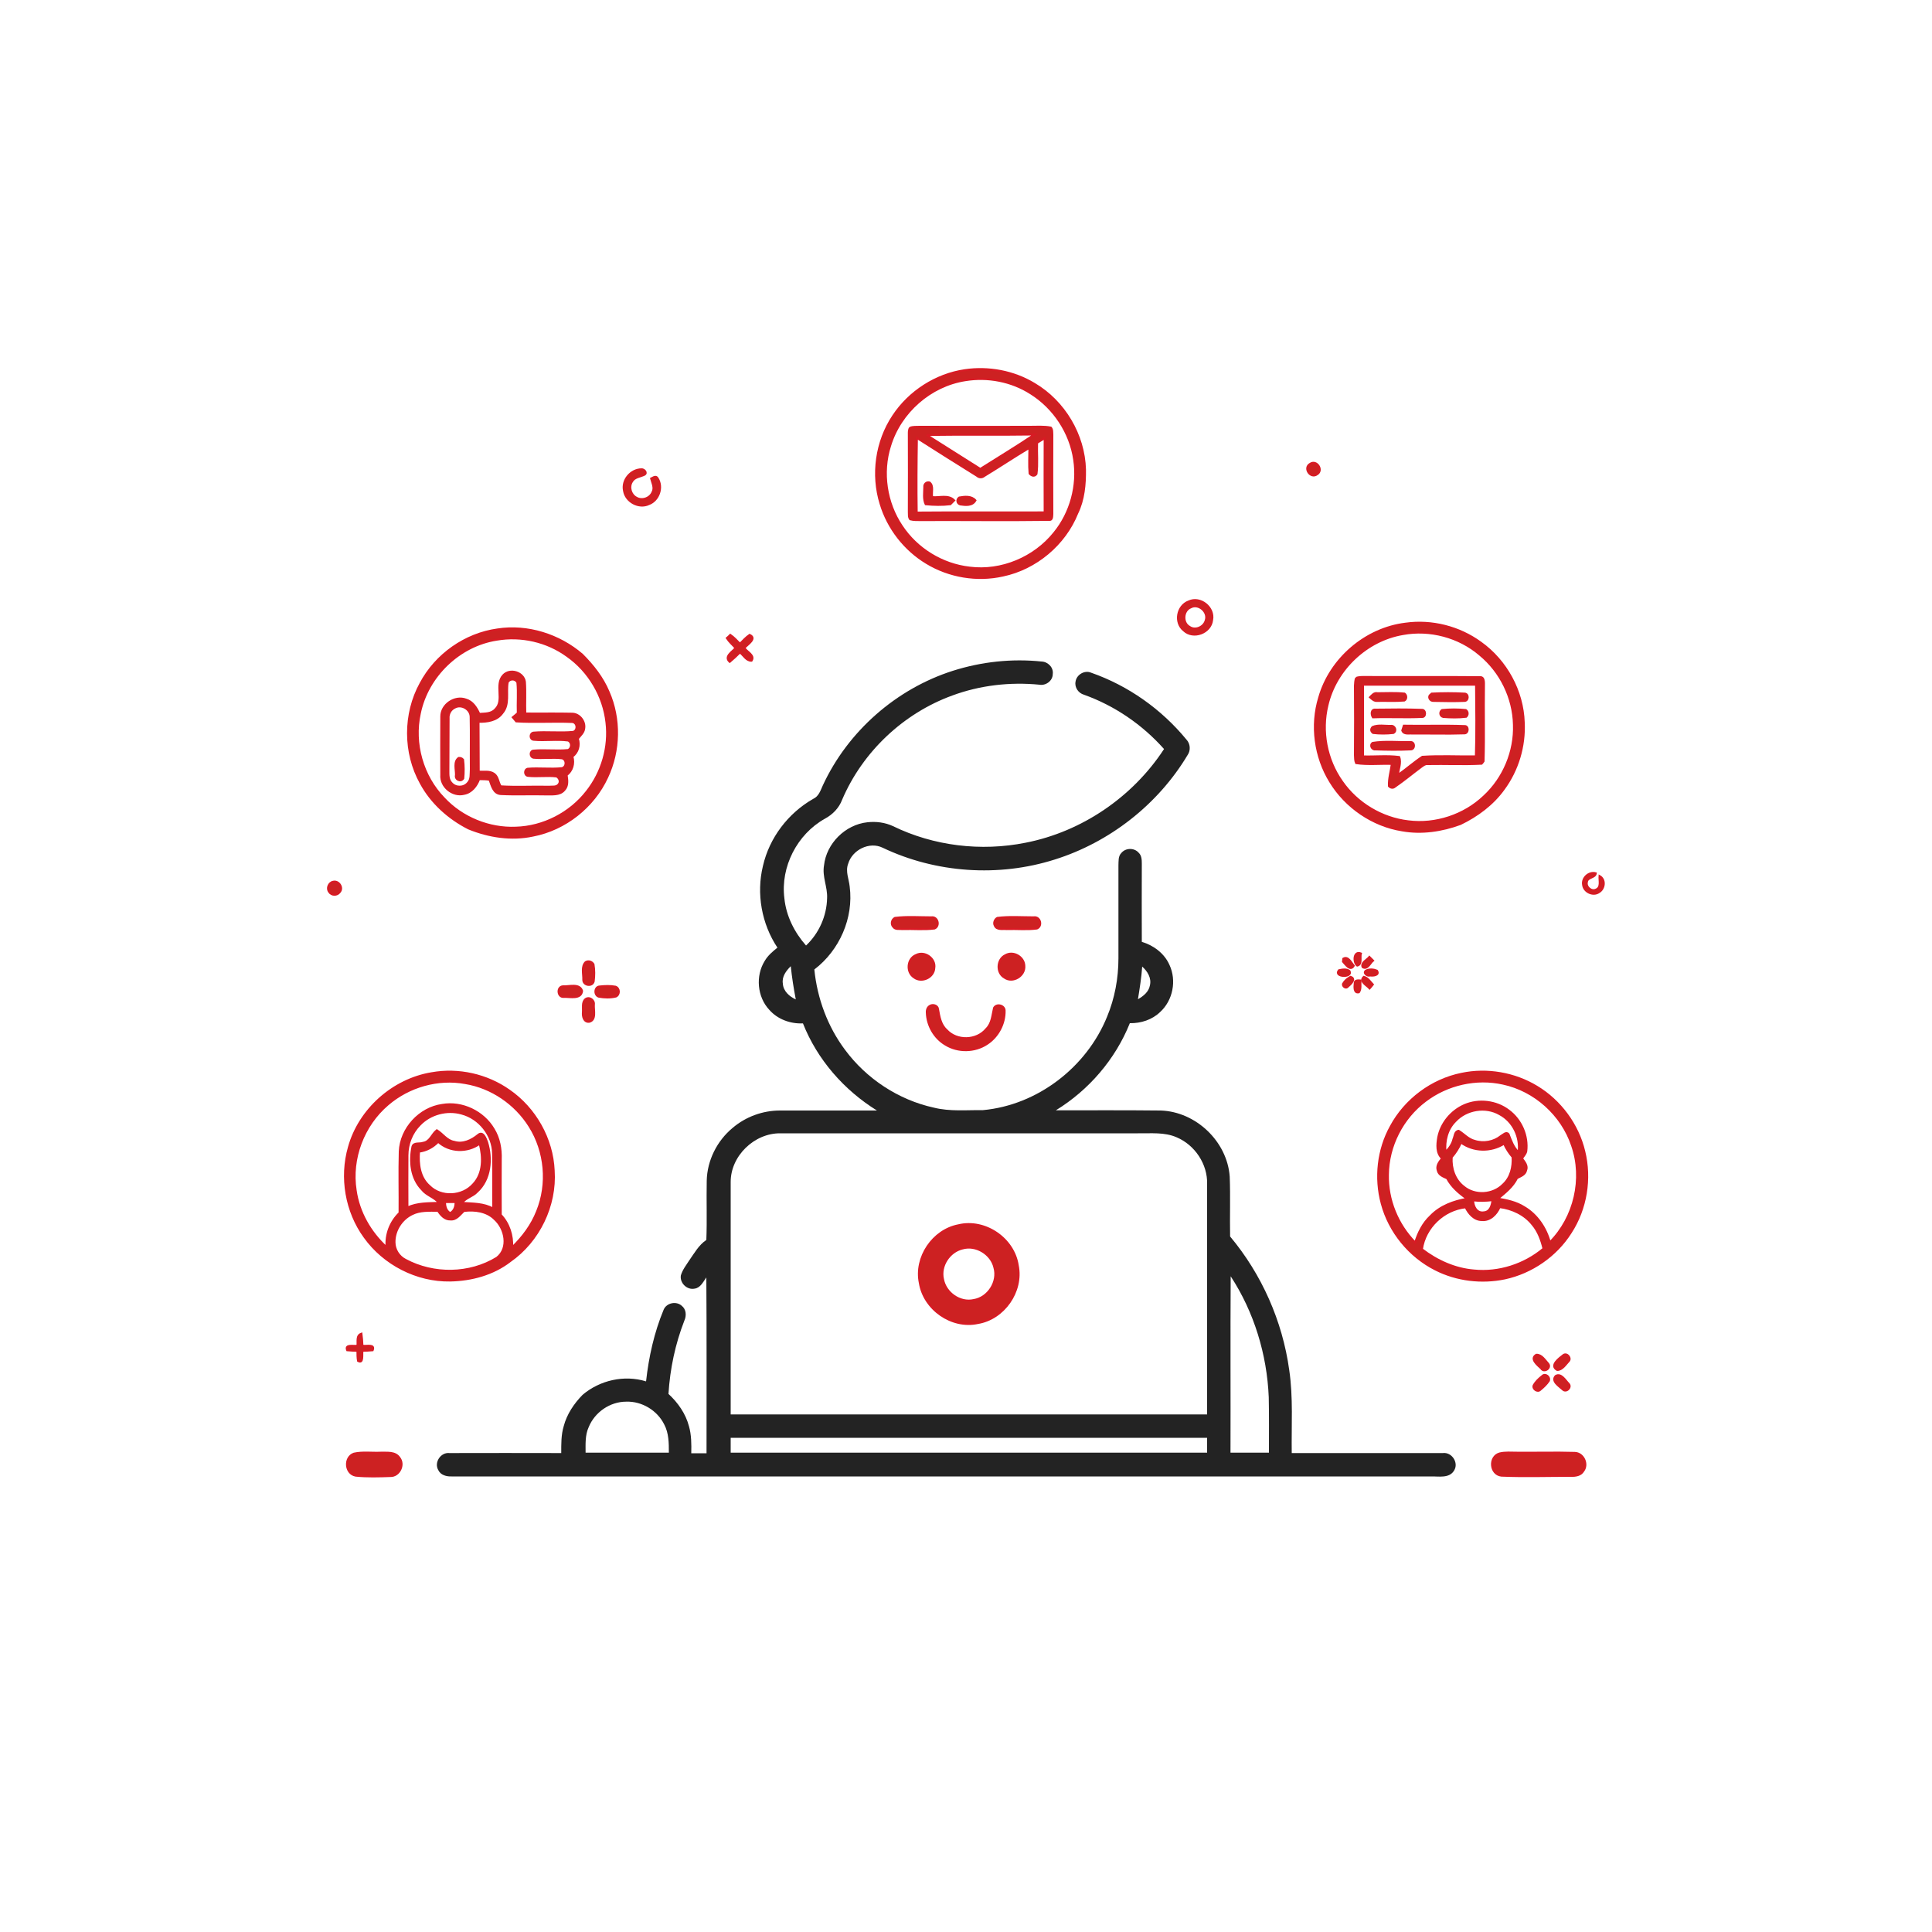
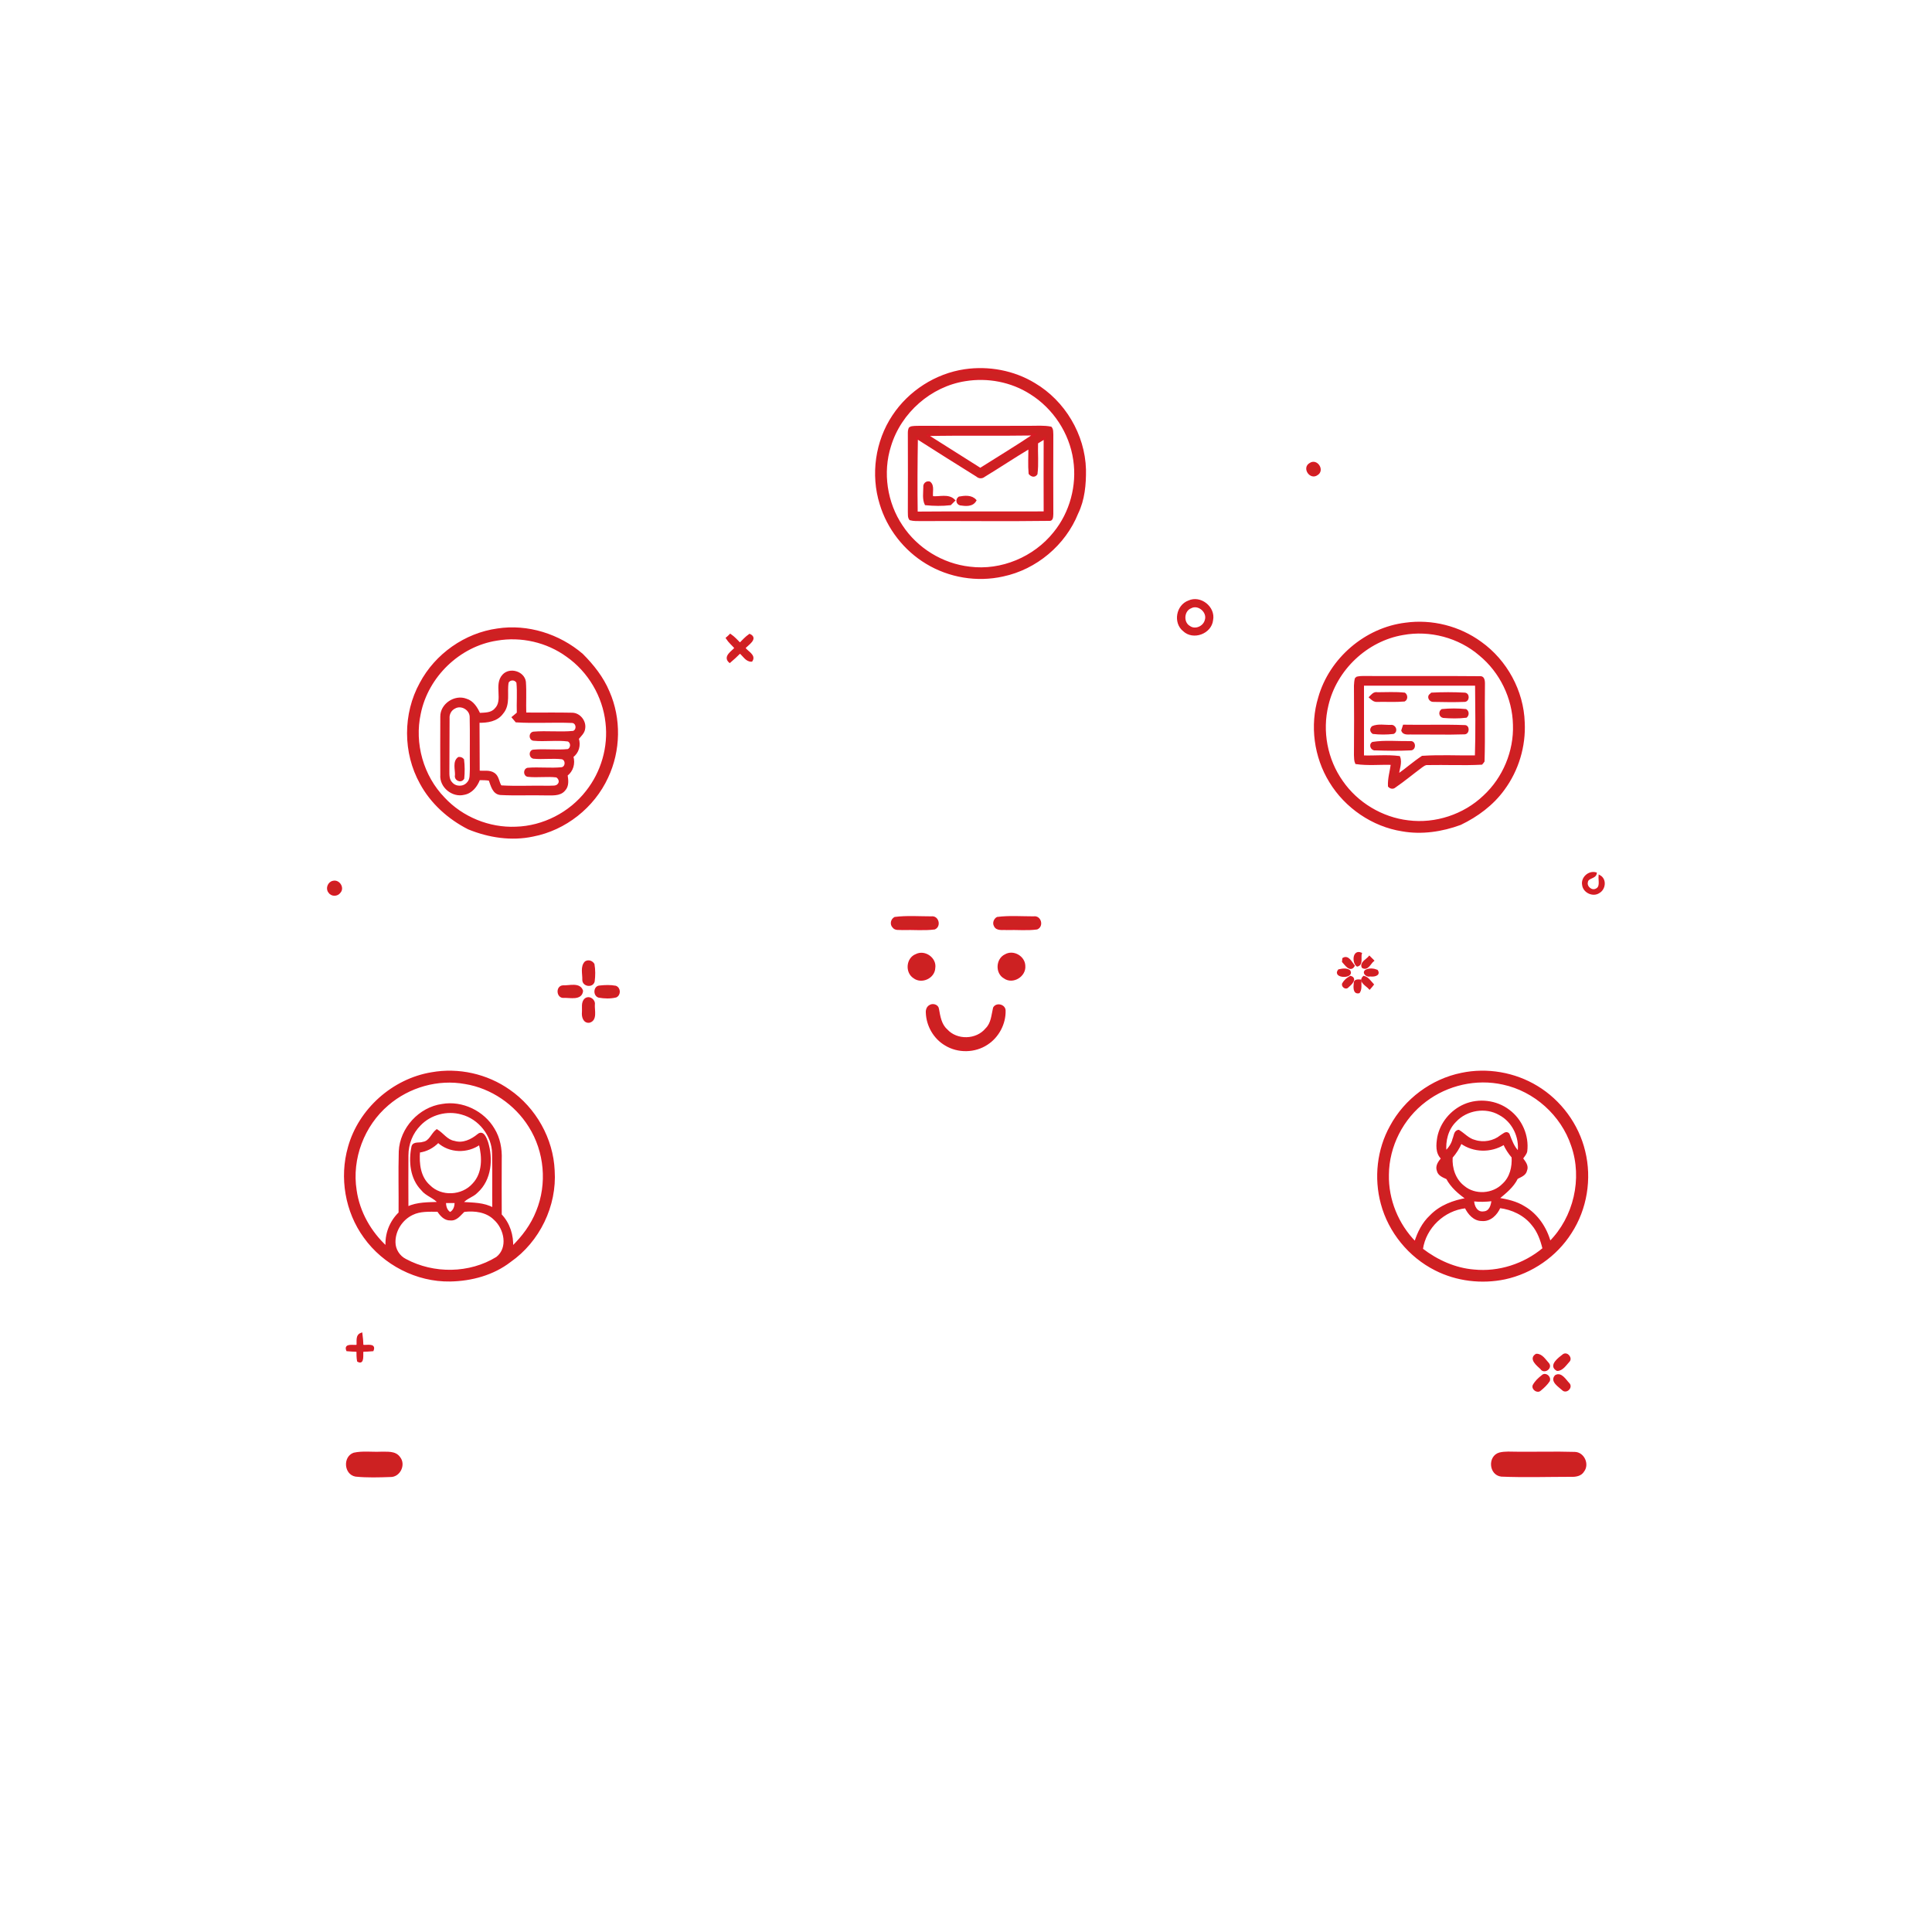
<svg xmlns="http://www.w3.org/2000/svg" version="1.1" id="Layer_1" x="0px" y="0px" viewBox="0 0 1000 1000" style="enable-background:new 0 0 1000 1000;" xml:space="preserve">
  <style type="text/css">
	.st0{fill:#CD2122;stroke:#D81A24;stroke-miterlimit:10;}
	.st1{fill:#232323;}
</style>
  <g id="_x23_2680f0ff">
    <path class="st0" d="M499.4,191.6c12.3-1.8,25.3,0.6,36,7.1c15.4,9.1,25.7,26.3,26.2,44.3c0.1,7.7-0.6,15.6-4,22.6   c-6.5,16.2-21.4,28.7-38.5,32.3c-13.4,3-27.8,0.6-39.5-6.5c-11.3-6.8-20-17.9-23.8-30.6c-4.7-15.1-2.3-32.3,6.5-45.5   C470.6,202.7,484.4,193.8,499.4,191.6 M499.6,196.8c-18,2.8-33.6,16.5-38.9,34c-4.4,13.8-2,29.5,6,41.4c7.8,11.9,21,20,35.2,21.6   c16.4,2.1,33.5-5.1,43.8-18c8.5-10.4,12.3-24.5,10.3-37.8c-2-14-10.5-26.9-22.5-34.4C523.5,197.2,511.2,194.9,499.6,196.8z" />
    <path class="st0" d="M471.1,221.3c1.6-0.4,3.2-0.4,4.9-0.4c19,0.1,38,0,57,0c3.6,0,7.3-0.3,10.9,0.4c0.9,1,0.7,2.4,0.8,3.7   c-0.1,13.7,0,27.4,0,41c-0.1,1.1,0.1,3.4-1.7,3.1c-22,0.3-44,0-66,0.1c-2,0-4,0.1-5.9-0.4c-0.9-1.1-0.6-2.6-0.7-3.8   c0.1-13.4,0-26.7,0-40.1C470.4,223.7,470.3,222.3,471.1,221.3 M479.7,225.2c9.2,5.9,18.5,11.6,27.7,17.5c9.3-5.9,18.8-11.6,28-17.8   C516.9,225.2,498.3,224.8,479.7,225.2 M474.5,265.3c22.1-0.2,44.1,0,66.2-0.1c-0.1-12.8,0-25.6,0-38.4c-1.3,0.8-2.6,1.6-3.9,2.4   c-0.2,5.4,0.4,10.8-0.3,16.1c-1,1.5-2.6,1-3.6-0.2c-0.4-4.4-0.1-8.9-0.1-13.3c-7.9,4.7-15.5,9.8-23.4,14.6   c-1.1,0.9-2.6,0.9-3.7-0.1c-10.4-6.5-20.8-13-31.1-19.6C474.4,239.5,474.3,252.4,474.5,265.3z" />
    <path class="st0" d="M678.1,240.1c3.4-2.4,7.1,3.3,3.6,5.4C678.3,248,674.4,242.2,678.1,240.1z" />
-     <path class="st0" d="M323,254.1c-1.3-5.6,3.5-11.2,9.1-11.2c1.3-0.1,3.1,1.8,1.5,2.8c-2.2,1.1-5.2,1.2-6.5,3.6   c-1.8,2.8-0.6,6.8,2.3,8.3c2.9,1.7,7,0.3,8.3-2.8c1.3-2.3-0.1-4.8-0.7-7.1c1-0.5,2.6-1.7,3.4-0.1c2.9,4.6,0.6,11.4-4.5,13.3   C330.7,263.4,323.9,259.7,323,254.1z" />
    <path class="st0" d="M478.4,252.1c-0.2-1.5,1.1-2.8,2.7-2.4c2.3,1.7,0.9,5.1,1.4,7.6c3.8,0.4,8.4-1.4,11.4,1.7   c-0.5,0.5-1.5,1.5-2,2c-4.2,0.5-8.6,0.4-12.8,0C477.8,258.3,478.4,255,478.4,252.1z" />
    <path class="st0" d="M496.5,257.5c2.8-0.5,6.3-0.9,8.4,1.5c-1.6,2.9-5.1,2.5-7.9,2.1C495.3,260.6,495,258.5,496.5,257.5z" />
    <path class="st0" d="M615.3,311.3c6-2.8,13.4,3.1,12.1,9.6c-0.7,6.7-9.8,10.1-14.7,5.4C607.7,322.3,609.2,313.5,615.3,311.3    M616.3,314.4c-4,1.6-4.4,7.9-0.7,10c3,2.2,7.6,0.2,8.5-3.4C625.5,316.7,620.3,312.2,616.3,314.4z" />
    <path class="st0" d="M727.5,322.8c13.6-1.9,27.8,1.7,38.9,9.8c13.2,9.4,21.8,25.1,22.3,41.4c0.6,12.2-3.1,24.6-10.4,34.5   c-5.7,7.9-13.7,13.8-22.4,18c-9.5,3.5-20,5.1-30.1,3.3c-15.3-2.4-29.3-12-37.3-25.2c-7.9-12.8-10.1-29.1-5.7-43.5   C688.5,341,706.8,325.3,727.5,322.8 M726.1,328.2c-18.8,3.2-34.7,18.3-39,36.8c-3.3,13.5-0.5,28.2,7.5,39.5   c7.8,11.3,20.6,19,34.3,20.6c14.1,1.8,28.9-3.1,39.2-12.9c10.2-9.4,16-23.3,15.5-37.1c-0.3-13.9-6.9-27.4-17.6-36.2   C755.2,329.6,740.1,325.6,726.1,328.2z" />
    <path class="st0" d="M257.5,325.8c15.6-2.4,31.9,2.8,43.8,13c5.6,5.6,10.6,11.9,13.7,19.3c6.1,13.9,5.8,30.4-0.7,44.2   c-7.1,15.4-21.8,27-38.4,30.2c-11.2,2.4-22.9,0.6-33.4-3.7c-10.2-5.2-19.2-13.2-24.7-23.4c-8.8-15.8-8.8-35.9-0.1-51.7   C225.6,338.8,240.8,328.1,257.5,325.8 M257.1,331.1c-19.4,3-35.9,18.9-39.8,38.2c-3.4,15.5,1.4,32.5,12.5,43.9   c9.4,10.1,23.4,15.8,37.2,15.2c14.2-0.4,28-7.5,36.7-18.7c7.9-10,11.7-23,10.2-35.7c-1.5-13.7-9.1-26.6-20.4-34.5   C283.2,332,269.8,328.9,257.1,331.1z" />
    <path class="st0" d="M376.2,330.3c0.5-0.4,1.4-1.3,1.8-1.7c1.9,1.3,3.4,3,5,4.6c1.6-1.6,3.1-3.3,5-4.6c4.1,1.9-1.2,5-2.7,6.8   c1.4,2.1,5.6,3.8,3.7,6.6c-2.7,0.1-4.1-2.8-6-4.3c-1.7,1.7-3.5,3.4-5.3,4.9c-3.1-2.8,1.4-5.2,3-7.2   C379.2,333.7,377.4,332.2,376.2,330.3z" />
-     <path class="st1" d="M493.2,347.2c14.8-4.7,30.5-6.4,45.9-4.8c3.3,0.1,6.3,3.1,5.8,6.5c0,3.5-3.6,6.1-6.9,5.5   c-15.2-1.5-30.8,0.3-45.1,5.6c-25.3,9.2-46.4,29.1-57,53.9c-1.6,4.3-4.9,7.7-9,9.9c-14.3,8-23,24.9-20.9,41.2   c0.9,9.1,5.2,17.6,11.2,24.4c6.7-6.3,10.7-15.3,10.9-24.5c0.3-5.7-2.6-11.1-1.6-16.9c1.2-11.4,11-21.2,22.5-22.4   c4.5-0.5,9.1,0.1,13.2,2c21.1,10.3,45.6,13.2,68.6,8.6c29.2-5.7,55.5-23.7,71.7-48.5c-11.2-12.6-25.5-22.4-41.4-28.1   c-2.9-0.8-5-3.8-4.4-6.8c0.5-3.6,4.7-6.1,8.1-4.6c19.2,6.7,36.4,18.9,49.3,34.6c2,2.1,2.3,5.6,0.6,8   c-15.3,25.6-40.4,45.2-68.8,54.1c-29,9.2-61.5,7-89-6.1c-6.9-3.4-15.8,1.1-17.9,8.3c-1.5,3.9,0.4,7.9,0.8,11.8   c2.1,16.3-5.3,33-18.3,42.9c1.5,15,6.9,29.6,15.9,41.6c11.1,15,27.7,25.9,45.9,29.9c8.4,2.1,17,1.2,25.5,1.3   c28.2-2.6,53.6-22.2,64.2-48.3c4-9.6,5.9-20,5.9-30.3c0-16,0-32,0-48c0.1-2.2-0.2-4.8,1.5-6.5c2.2-2.7,6.7-2.8,9-0.1   c1.5,1.4,1.6,3.6,1.6,5.6c0,13.5-0.1,27,0,40.5c6.1,1.8,11.7,6,14.3,11.9c3.8,8.1,1.8,18.4-4.8,24.4c-4.1,4-9.9,5.9-15.7,5.8   c-7.5,18.7-21.2,34.6-38.3,45.1c18.1,0,36.2-0.1,54.3,0.1c18.2,0.6,34.4,16,35.7,34.2c0.4,10.3,0,20.7,0.2,31   c16.4,19.6,27.1,43.8,30.6,69.1c2.1,14.2,1.1,28.6,1.3,43c26.1,0,52.1,0,78.2,0c4.7-0.6,8.4,5.1,5.8,9.1c-2.5,4.1-7.9,2.9-11.9,3   c-169,0-338,0-507,0c-2.6,0.1-5.6-0.7-6.8-3.2c-2.4-4,1.2-9.4,5.7-8.9c19.3-0.1,38.6,0,57.9,0c0-4.7-0.1-9.4,1.3-14   c1.6-6.1,5.3-11.6,9.7-16.1c8.9-7.6,21.6-10.5,32.9-7c1.4-12.7,4.2-25.3,9.1-37.1c1.5-3.6,6.6-4.6,9.4-2c2.3,1.8,2.5,5.1,1.3,7.7   c-4.7,12.1-7.4,24.9-8.2,37.9c4.9,4.5,8.9,10.2,10.6,16.7c1.3,4.5,1.3,9.3,1.2,14c2.6,0,5.3,0,7.9,0c0-30.3,0.1-60.7-0.1-91   c-1.6,2.2-3,5.4-6.1,5.8c-3.9,0.8-7.7-2.9-7.1-6.8c0.8-2.9,2.8-5.4,4.4-7.9c2.6-3.7,4.9-7.9,8.8-10.5c0.4-10.2,0-20.4,0.2-30.6   c0.2-10.5,5.3-20.7,13.4-27.4c6.8-5.8,15.6-9,24.5-9c16.7,0,33.5,0,50.2,0c-17.1-10.6-30.9-26.4-38.3-45.1   c-6.5,0.3-13.1-2.1-17.4-7c-6.3-6.7-7.2-17.6-2.4-25.3c1.6-2.8,4.1-4.9,6.6-6.9c-8.2-12.3-11-28-7.5-42.3c3.3-14.5,13-27.3,26-34.7   c2.9-1.3,3.8-4.4,5-7C438.9,378.4,464,356.5,493.2,347.2 M405.2,509.1c0.2,3.9,3.4,6.7,6.7,8.2c-1.1-5.7-2-11.4-2.6-17.2   C406.9,502.5,404.6,505.5,405.2,509.1 M591.2,500.3c-0.4,5.7-1.3,11.3-2.2,16.9c2.8-1.6,5.6-3.8,6.2-7.2   C596.1,506.2,593.9,502.7,591.2,500.3 M378.2,611.9c0,40.1,0,80.2,0,120.2c82.2,0,164.4,0,246.6,0c0-39.7,0-79.5,0-119.2   c0.3-10.3-6.3-20.2-15.7-24.2c-6.3-2.8-13.4-2-20.1-2.1c-61.7,0-123.4,0-185,0C390.5,586.4,378.1,598.3,378.2,611.9 M637,660.6   c-0.2,30.4,0,60.9-0.1,91.3c6.6,0,13.3,0,19.9,0c0-9.6,0.1-19.1-0.1-28.7C655.8,701.1,649.1,679.1,637,660.6 M304.7,738.7   c-1.9,4.1-1.6,8.8-1.6,13.2c14.4,0,28.7,0,43.1,0c0-4.9,0-10.1-2.4-14.6c-3.6-7.3-11.6-12.1-19.7-11.8   C315.7,725.5,307.8,731,304.7,738.7 M378.2,744.2c0,2.6,0,5.1,0,7.7c82.2,0,164.4,0,246.6,0c0-2.6,0-5.1,0-7.7   C542.6,744.2,460.4,744.2,378.2,744.2z" />
    <path class="st0" d="M260.5,349.5c3.4-3.7,10.5-1.6,11.2,3.4c0.4,5.5,0,10.9,0.2,16.4c8,0.1,16.1-0.1,24.2,0.1   c3.8,0,6.9,3.9,6.3,7.6c-0.2,2.2-2,3.7-3.3,5.3c1.1,3.5,0.1,7.1-2.8,9.3c1,3.6,0,7.3-3,9.6c0.4,2.6,0.8,5.6-1.2,7.7   c-2.4,2.9-6.6,2.2-9.9,2.3c-7.7-0.2-15.4,0.2-23.1-0.2c-3.8-0.3-4.6-4.5-5.7-7.4c-1.8-0.3-3.6-0.3-5.4-0.3   c-1.3,3.5-3.9,6.9-7.8,7.6c-5.9,1.5-12.3-3.7-11.8-9.8c0-10.1-0.1-20.1,0-30.2c-0.1-6.2,7-11,12.8-8.8c3.5,1,5.5,4.3,6.9,7.4   c2.9-0.2,6.2,0,8.3-2.4C261.2,362.5,255.9,354.4,260.5,349.5 M262.8,353.1c-1,5.3,1.1,11.5-2.8,16c-2.8,3.9-7.8,4.6-12.3,4.5   c0.1,8.6,0,17.2,0.1,25.8c2.6,0.2,5.6-0.5,7.9,1.1c2.2,1.5,2.1,4.5,3.5,6.5c8.3,0.5,16.6,0,24.9,0.2c1.7-0.2,3.9,0.4,5.1-1.3   c1.1-1.4,0.2-3.3-1.1-4c-4.9-0.6-9.8,0.2-14.7-0.3c-2-0.1-2.2-3.2-0.3-3.7c5.9-0.5,11.8,0.3,17.7-0.3c2.5-0.5,2.6-4.5,0.1-5.1   c-4.9-0.6-9.9,0.2-14.8-0.3c-2-0.5-1.9-3.7,0.2-3.7c5.9-0.5,11.9,0.3,17.8-0.3c1.9-1,2-3.9,0-4.9c-6-0.8-12,0.2-18-0.4   c-1.9-0.3-2-3.3,0-3.7c6.9-0.6,13.8,0.3,20.7-0.4c2.5-1,1.9-5.1-0.8-5.1c-9.6-0.4-19.2,0.3-28.8-0.3c-0.4-0.5-1.4-1.6-1.8-2.1   c0.9-0.7,1.7-1.5,2.6-2.2c-0.2-5.3,0.3-10.5-0.2-15.8C266.8,351.2,263.9,351.2,262.8,353.1 M235.3,366.3c-2.1,1-3.3,3.3-3.1,5.6   c-0.1,9,0,18.1-0.1,27.1c0,2.1-0.1,4.6,1.6,6.3c2.1,2.5,6.3,2.5,8.4,0c1.9-1.9,1.4-4.8,1.6-7.2c-0.1-9,0.1-18.1-0.1-27.1   C243.5,367,238.7,364.3,235.3,366.3z" />
    <path class="st0" d="M701.9,350.9c1.6-0.6,3.4-0.5,5.1-0.5c19.6,0.1,39.3-0.1,58.9,0.1c2.5-0.3,2.2,2.9,2.2,4.5   c-0.2,13,0.2,26-0.2,39c-0.2,0.3-0.7,1-1,1.3c-9.4,0.5-18.7,0-28.1,0.2c-1.2-0.1-2.1,0.7-3,1.3c-4.6,3.4-9,7.1-13.8,10.4   c-1,0.9-2.3,0.6-3.1-0.3c-0.2-3.9,1-7.7,1.5-11.5c-6.2-0.2-12.4,0.5-18.5-0.4c-0.6-1.3-0.5-2.7-0.6-4.1c0.1-12,0.1-24,0-36   C701.4,353.6,701.4,352.2,701.9,350.9 M705.5,354.4c0,12.4,0,24.7,0,37.1c6.2,0.2,12.5-0.5,18.7,0.3c1.2,3-0.4,6.3-0.6,9.3   c4.3-3,8.2-6.5,12.6-9.4c9.2-0.6,18.5-0.1,27.7-0.2c0.4-12.4,0.2-24.7,0.1-37.1C744.5,354.4,725,354.4,705.5,354.4z" />
    <path class="st0" d="M709.1,360.9c1.1-1.1,2.1-2.5,3.9-2.1c4.6,0,9.3-0.3,14,0.2c1.2,0.9,1.2,2.9-0.1,3.6   c-4.6,0.4-9.3,0.1-13.9,0.2C711.3,363,710.2,361.9,709.1,360.9z" />
    <path class="st0" d="M740.5,359.5l0.5-0.5c5.7-0.3,11.4-0.3,17,0c2.3,0,2.2,3.8,0,3.8c-5.3,0.2-10.7,0.1-16,0   C740.2,363,738.8,360.6,740.5,359.5z" />
-     <path class="st0" d="M710.6,371.3c-1-1.5-1-4.3,1.4-4c8-0.1,16-0.2,24,0.1c2.1-0.1,2.2,3.9,0,3.7   C727.6,371.5,719.1,371,710.6,371.3z" />
    <path class="st0" d="M746.4,367.5c4.1-0.4,8.2-0.4,12.3,0c1.2,0.8,1.3,2.5,0.2,3.5c-4,0.5-8,0.4-11.9,0.1   C745.2,370.7,745,368.4,746.4,367.5z" />
    <path class="st0" d="M710.4,376.3c2.9-1.3,6.4-0.5,9.5-0.6c2.1-0.3,3.3,2.7,1.3,3.7c-3.5,0.4-7.1,0.4-10.5,0   C709.5,378.5,709.4,377.4,710.4,376.3z" />
    <path class="st0" d="M725.8,378.1c0.2-0.6,0.6-1.9,0.8-2.5c10.5,0.2,21-0.2,31.4,0.2c2.3-0.2,2.2,3.9-0.1,3.8c-9,0.3-18,0-26.9,0.1   C729.2,379.5,726.6,380.3,725.8,378.1z" />
    <path class="st0" d="M710.5,384.5c6.3-1,13-0.3,19.5-0.4c2.5-0.3,2.5,4,0,3.8c-6,0.3-12.1,0.2-18.1,0   C710.1,388.2,708.8,385.6,710.5,384.5z" />
    <path class="st0" d="M237.4,392.3c0.9-0.1,1.7,0.2,2.3,0.9c0.4,3.2,0.4,6.5,0.1,9.7c-1.3,2.1-4.4,0.6-3.8-1.7   C236.1,398.3,234.7,394.2,237.4,392.3z" />
    <path class="st0" d="M819.4,458c-0.7-3.6,3-7,6.6-6c-0.3,2.5-4.3,1.9-4.6,4.5c-0.7,2.6,2.4,5.2,4.8,3.9c2.7-1.2,1.5-4.7,1.7-7   c3.3,1.8,2.7,6.7-0.3,8.4C824.6,463.9,819.8,461.7,819.4,458z" />
    <path class="st0" d="M172.4,456.4c2.9-0.8,5.5,3.1,3.4,5.4c-1.3,1.8-4.2,1.8-5.4-0.1C168.9,459.8,170.2,456.8,172.4,456.4z" />
    <path class="st0" d="M463.2,475.1c6.2-0.8,12.6-0.3,18.9-0.3c3.3-0.5,4.6,4.5,1.6,5.8c-5.5,0.7-11.1,0.1-16.6,0.3   c-1.5-0.2-3.6,0.4-4.7-1.1C461,478.4,461.5,476,463.2,475.1z" />
    <path class="st0" d="M516.2,475.1c6.2-0.8,12.5-0.3,18.8-0.3c3.4-0.6,4.8,4.5,1.7,5.8c-5.2,0.7-10.4,0.1-15.7,0.3   c-2-0.2-5.1,0.6-6.1-1.8C514.1,477.7,514.9,475.8,516.2,475.1z" />
    <path class="st0" d="M702.5,499.8c-2.2-1.6-2-7.9,1.9-6.3C703.8,495.5,705.2,499.2,702.5,499.8z" />
    <path class="st0" d="M474.2,494.3c4.4-2.3,10.2,1.8,9.4,6.7c-0.2,5-6.6,7.9-10.5,4.9C468.9,503.2,469.5,496.1,474.2,494.3z" />
    <path class="st0" d="M520.4,494.4c4.1-2.4,9.7,0.9,9.8,5.5c0.5,5.2-6,9.2-10.3,6.1C515.6,503.6,515.9,496.5,520.4,494.4z" />
    <path class="st0" d="M695.3,496.2c2.5-1.5,4.1,2.1,5.4,3.7c-1.8,3-4.2-0.7-5.6-2.2C695.1,497.3,695.3,496.6,695.3,496.2z" />
    <path class="st0" d="M705.3,500.6c-1.1-2.3,2.3-3.8,3.5-5.3c0.5,0.5,1.4,1.4,1.9,1.9C709.1,498.5,707.8,502.1,705.3,500.6z" />
    <path class="st0" d="M303.1,498c1.5-0.9,3.2-0.3,4.1,1.1c0.5,2.9,0.5,5.9,0.1,8.9c-0.8,2.9-5.5,2.1-5.4-0.9   C302,504.1,300.8,500.3,303.1,498z" />
    <path class="st0" d="M693,502.2c1.8-0.4,4-0.8,5.5,0.4C700.5,506.2,690,505.9,693,502.2z" />
    <path class="st0" d="M707.2,502.3c1.7-0.8,3.8-0.6,5.5,0.1c1.6,2.4-2,2.8-3.6,2.5C707.5,505.5,705.2,503.3,707.2,502.3z" />
    <path class="st0" d="M698.2,506.1l0.8-0.5c3.2,0.9,0.1,3.9-1.3,5c-0.9,1.4-2.9,0-2.6-1.3C695.8,508,696.9,506.9,698.2,506.1z" />
    <path class="st0" d="M708.9,511.6c-1.5-1.7-5.6-3.6-3-6c2.1,0.5,3.3,2.5,4.7,4C710.1,510.3,709.5,510.9,708.9,511.6z" />
    <path class="st0" d="M701.2,509c-0.2-1.8,1.9-1.6,3-1.5c-0.2,2,0.4,4.3-0.8,6.1C700.7,514.3,701,510.7,701.2,509z" />
    <path class="st0" d="M291.4,510.5c3.2,0.2,8.6-1.7,9.9,2.4c-0.5,4.5-6.2,3-9.3,3.1C288.5,516.5,288,510.7,291.4,510.5z" />
    <path class="st0" d="M310.4,510.6c2.7-0.3,5.5-0.4,8.2,0.1c2.2,0.8,2.3,4.1,0.2,5.1c-2.9,0.7-5.9,0.6-8.8,0.1   C307.4,515.2,307.6,510.7,310.4,510.6z" />
    <path class="st0" d="M303.1,517.1c2-1.4,4.7,0.6,4.3,2.9c-0.2,2.9,1.4,8-2.5,8.9c-2.7,0.2-3.4-2.8-3.2-4.9   C301.9,521.7,301.1,518.7,303.1,517.1z" />
    <path class="st0" d="M481.4,520.6c1.4-0.9,3.9-0.2,4.1,1.6c0.7,3.9,1.3,8.1,4.4,10.9c5.3,5.9,15.6,5.6,20.6-0.5   c3-2.9,3.1-7.2,4-10.9c1.3-2.4,5.4-1.4,5.5,1.3c0.2,6.8-3.4,13.6-9.1,17.3c-6.3,4.2-15,4.4-21.5,0.4c-5.8-3.4-9.5-9.9-9.7-16.6   C479.6,522.6,480.2,521.2,481.4,520.6z" />
    <path class="st0" d="M223.4,555.5c13.9-2.5,28.6,0.8,40.1,8.9c13.5,9.3,22.4,25.1,23.1,41.5c1.2,18.2-7.7,36.5-22.6,46.9   c-8.8,6.8-20,9.8-31,10c-17.3,0.3-34.3-8.5-44.3-22.5c-9.6-13.2-12.6-30.8-8.1-46.5C186,574.3,203.4,558.8,223.4,555.5    M200.7,571.7c-12.6,10.7-19.2,28-16.6,44.4c1.6,11.4,7.6,21.8,16,29.5c-0.6-6.6,1.9-13.2,6.7-17.8c0.1-10.6-0.2-21.2,0.1-31.8   c0.5-11.9,10.3-22.5,22-24.1c10.3-1.8,21.3,3.5,26.6,12.5c2.9,4.7,3.9,10.2,3.7,15.7c0,9.5-0.1,19.1,0,28.7   c4.3,4.5,6.2,10.7,5.9,16.8c5.5-5.3,10.1-11.5,12.9-18.6c5.8-14.2,4.3-31-3.9-44c-7.3-11.7-19.7-20.2-33.3-22.4   C226.7,558,211.6,562.3,200.7,571.7 M217.3,582.2c-4.1,4.1-6.4,9.9-6.4,15.8c-0.1,9,0,18,0,27c5.1-2.4,10.8-2.2,16.3-2.4   c-2.4-3-6.5-3.9-8.8-6.9c-5.7-5.8-6.5-14.7-4.9-22.3c0.7-2.2,3.8-1.2,5.5-1.9c3.6-0.5,4.5-4.5,7.1-6.5c3.1,1.9,5.2,5.4,9,6   c4.5,1.4,9-0.8,12.4-3.6c2.5-2.1,3.9,1.8,4.6,3.7c2.7,8.6,1.9,19.4-5.2,25.8c-2.2,2.4-5.8,3-7.7,5.7c5.5,0.4,11.2,0.2,16.1,3   c-0.1-9.5,0.1-19-0.1-28.5c-0.1-9.5-7.1-18.3-16.2-20.7C231.4,574.2,222.7,576.5,217.3,582.2 M216.9,596.1   c-0.5,6.3,0.3,13.3,5.3,17.7c6.1,6.2,17.1,5.6,22.8-0.9c5.3-5.6,5.1-14,3.3-20.9c-6.4,4.6-15.6,4.4-21.5-1   C224.1,593.8,220.7,595.6,216.9,596.1 M230.3,622.2c0.1,2.3,0.6,4.5,2.7,5.7c2.2-1.2,2.8-3.4,2.8-5.7   C234,622.2,232.1,622.2,230.3,622.2 M213.4,628.4c-5.5,2.6-9.3,8.5-9.2,14.6c0,3.8,2.3,7.4,5.7,9.1c14.5,7.8,33.2,7.6,47.3-1.1   c6.4-5,4.3-15.1-1.2-20c-4.1-4.1-10.3-4.9-15.9-4.2c-2,1.8-3.8,4.7-7,4.4c-2.9,0.1-4.9-2.2-6.4-4.5   C222.1,626.7,217.4,626.4,213.4,628.4z" />
    <path class="st0" d="M756.5,555.8c13.2-2.8,27.5-0.3,39,6.7c12.1,7.3,21.2,19.6,24.5,33.4c3.5,14.2,1,29.8-7,42.1   c-7.6,12-20.2,20.7-34.1,23.7c-12,2.5-24.9,1-35.9-4.6c-13.5-6.8-23.9-19.5-27.8-34.1c-3.6-13.3-2-28,4.7-40   C727.3,569.2,741.1,558.9,756.5,555.8 M737.8,569.8c-11.9,8.9-19.3,23.4-19.4,38.2c-0.3,13,5,25.9,14.1,35.1c1.6-5.1,4-10,8-13.7   c5-5.2,11.9-7.7,18.8-8.9c-4.1-2.9-7.9-6.1-10.3-10.6c-1.9-0.9-4.3-1.7-4.8-4c-0.9-2.4,0.7-4.5,2.2-6.3c-3-2.8-2.6-7.1-2-10.8   c1.4-7.4,6.7-13.8,13.6-16.8c7.4-3.2,16.5-2.1,22.9,2.8c6.5,4.8,10.1,13.1,9.1,21.1c-0.3,1.4-1.4,2.5-2.2,3.7   c1.3,1.8,3.1,3.8,2.1,6.2c-0.5,2.3-2.9,3-4.7,4c-2.2,4.5-6.1,7.5-9.8,10.6c4.6,0.8,9.4,1.8,13.5,4.4c6.7,3.9,11.3,10.8,13.3,18.2   c12.8-12.8,17.5-33,11.5-50.1c-5.3-15.9-19.3-28.5-35.7-32C764.2,557.8,749.1,561.2,737.8,569.8 M753.3,580.3   c-4.2,4.1-5.7,10.2-5.1,16c1.9-1.9,3.5-4.1,4.1-6.7c0.7-1.5,0.6-4.1,2.7-4.3c2.8,1.7,5,4.4,8.3,5.2c4.6,1.5,9.9,0.5,13.6-2.5   c1.1-0.6,2.7-2.4,3.9-1c1.3,3.3,2.5,6.9,5.2,9.4c1.1-7.8-2.8-16-9.8-19.7C769,572.5,759,574.1,753.3,580.3 M756.2,591.4   c-1.2,2.8-2.8,5.3-4.8,7.6c-0.4,5.7,1.6,11.7,6.2,15.2c5.8,4.9,15.2,4.3,20.5-1.2c3.9-3.6,5.1-9,4.8-14.1c-1.8-2.1-3.3-4.4-4.4-6.9   C771.6,596.3,762.7,596.1,756.2,591.4 M762.5,621.3c0,3,1.8,6.8,5.5,6.2c3.3-0.2,4.2-3.6,4.5-6.3   C769.1,621.6,765.8,621.7,762.5,621.3 M736,646.6c7.8,6,17.1,10.2,26.9,11c12.9,1.3,26.1-3,36-11.3c-1.1-4.5-2.7-9-5.7-12.5   c-4.1-5.2-10.5-8.2-17-9c-1.6,3.7-4.9,7.1-9.2,6.7c-4,0-6.8-3.3-8.4-6.6C747.3,626.1,737.6,635.3,736,646.6z" />
-     <path class="st0" d="M496.1,634.2c13.7-3.3,28.6,6.8,30.7,20.8c2.7,13.4-7.2,27.6-20.7,29.8c-13.5,2.9-27.8-7.1-30-20.7   C473.3,650.8,482.9,636.7,496.1,634.2 M498.2,646.2c-6.8,1.6-11.7,9-10.1,15.9c1.3,7.1,8.8,12.4,15.9,10.8   c7.5-1.2,12.8-9.5,10.7-16.8C513.1,649.1,505.2,644.2,498.2,646.2z" />
    <path class="st0" d="M185,696.5c0.3-2.2-0.7-5.3,2.1-6.2c0.3,2.1,0.4,4.1,0.5,6.2c2,0.5,6.7-1.1,5.3,2.4c-1.8,0.2-3.5,0.2-5.3,0.3   c-0.3,1.7,0.7,7-2.3,5.2c-0.3-1.7-0.3-3.5-0.3-5.2c-1.8-0.1-3.5-0.1-5.3-0.3C178.3,695.5,183.2,697,185,696.5z" />
    <path class="st0" d="M795.2,701.2c2.8-0.1,4.4,2.8,6.1,4.6c1.9,2.2-2.1,5-3.6,2.5C795.9,706.6,791.6,703.3,795.2,701.2z" />
    <path class="st0" d="M809.3,701.3c1.9-1.2,4.2,1.8,2.6,3.3c-1.6,1.7-3.3,4.5-5.9,4.5C801.8,706.8,807.1,703,809.3,701.3z" />
    <path class="st0" d="M798.3,712.2c1.5-1.6,4.2,0.5,3.4,2.5c-1.2,1.8-2.8,3.3-4.5,4.7c-1.4,1.4-4.1-0.5-3.4-2.3   C794.9,715.1,796.5,713.6,798.3,712.2z" />
    <path class="st0" d="M805.2,712.2c2.8-1.7,5,2.3,6.7,4c1.8,1.8-1.2,4.8-3,3C807.1,717.5,802.7,714.9,805.2,712.2z" />
    <path class="st0" d="M183.2,752.4c4.5-1,9.2-0.3,13.8-0.5c3.3,0.1,7.5-0.6,9.7,2.6c2.9,3.6,0,9.6-4.6,9.5c-6,0.2-12,0.4-18-0.2   C178.5,762.8,178,754.2,183.2,752.4z" />
    <path class="st0" d="M776.2,752.3c2.9-0.7,5.9-0.4,8.9-0.4c10,0.1,20-0.2,30,0.1c4.5,0.1,7.1,5.9,4.4,9.4c-1.3,2.2-4,2.6-6.4,2.5   c-12,0-24,0.4-36-0.1C771.1,763.1,770.5,753.9,776.2,752.3z" />
  </g>
</svg>